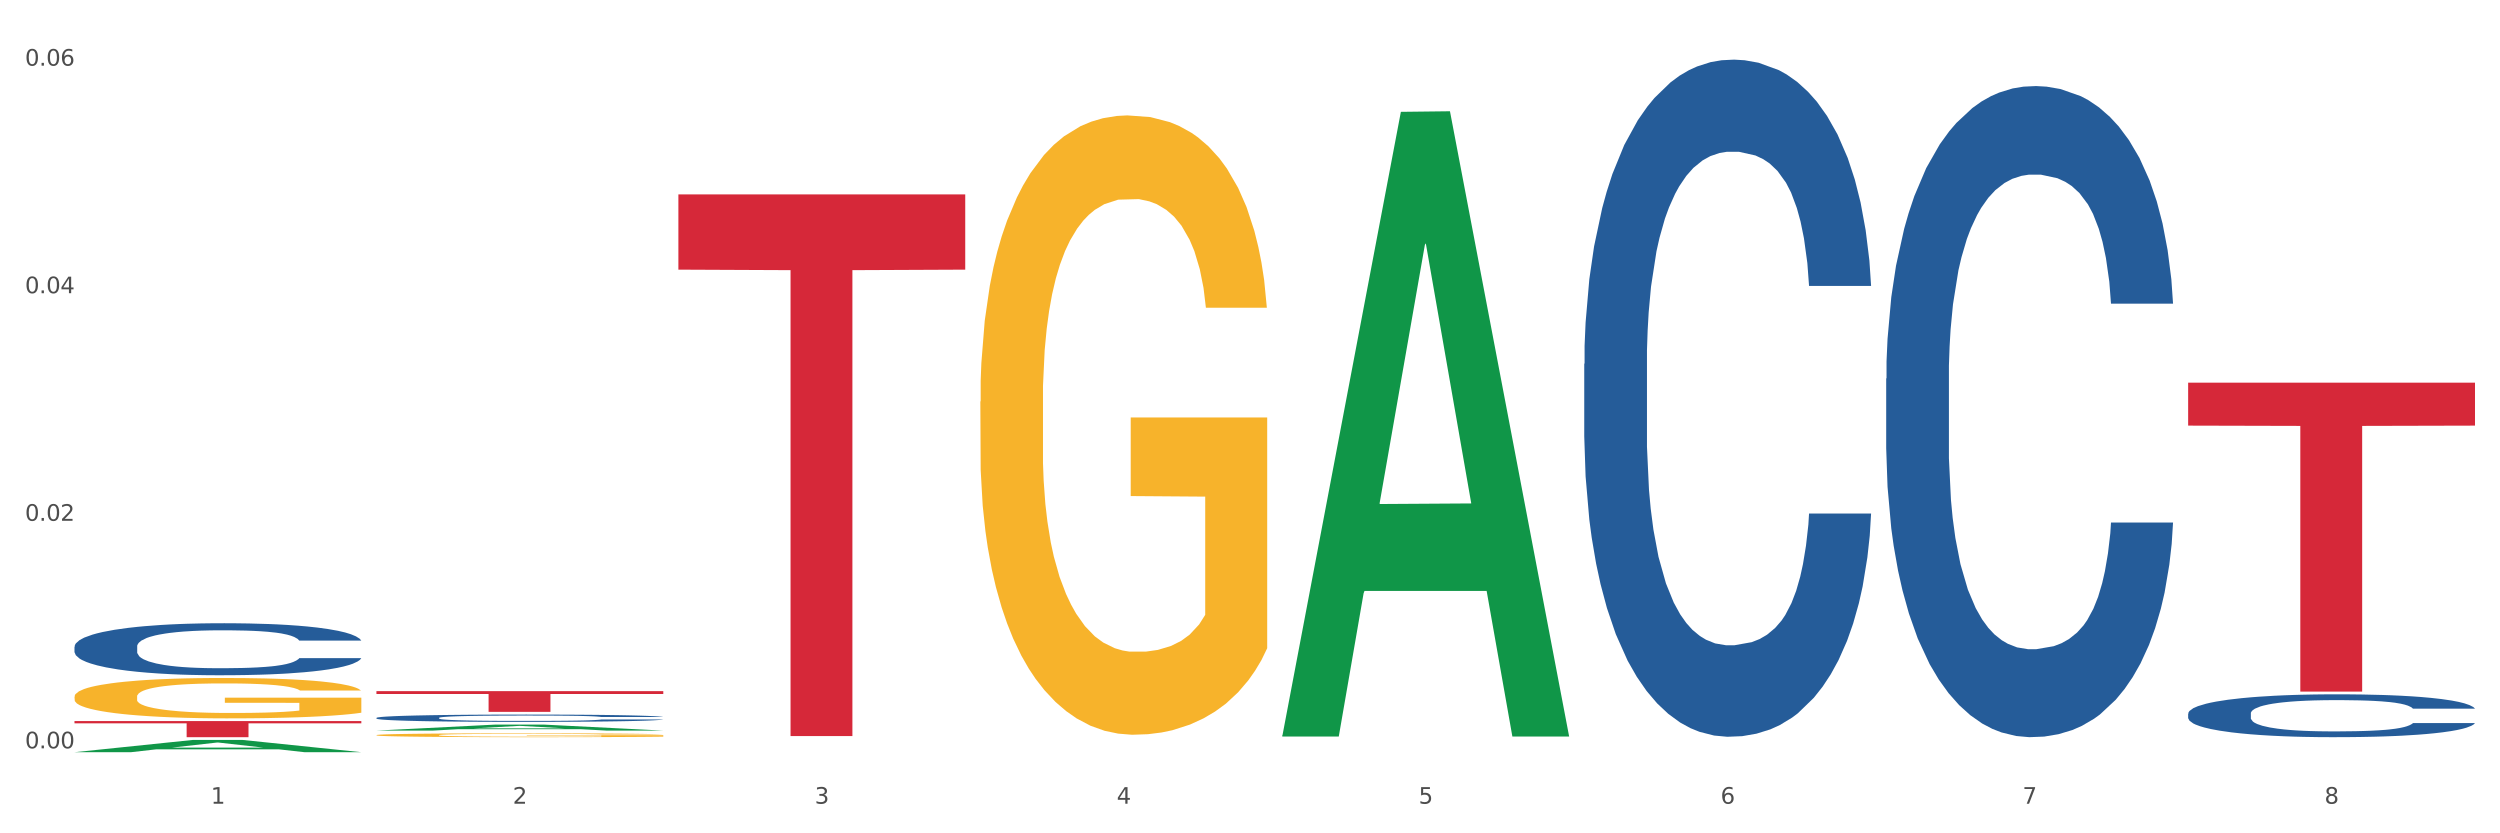
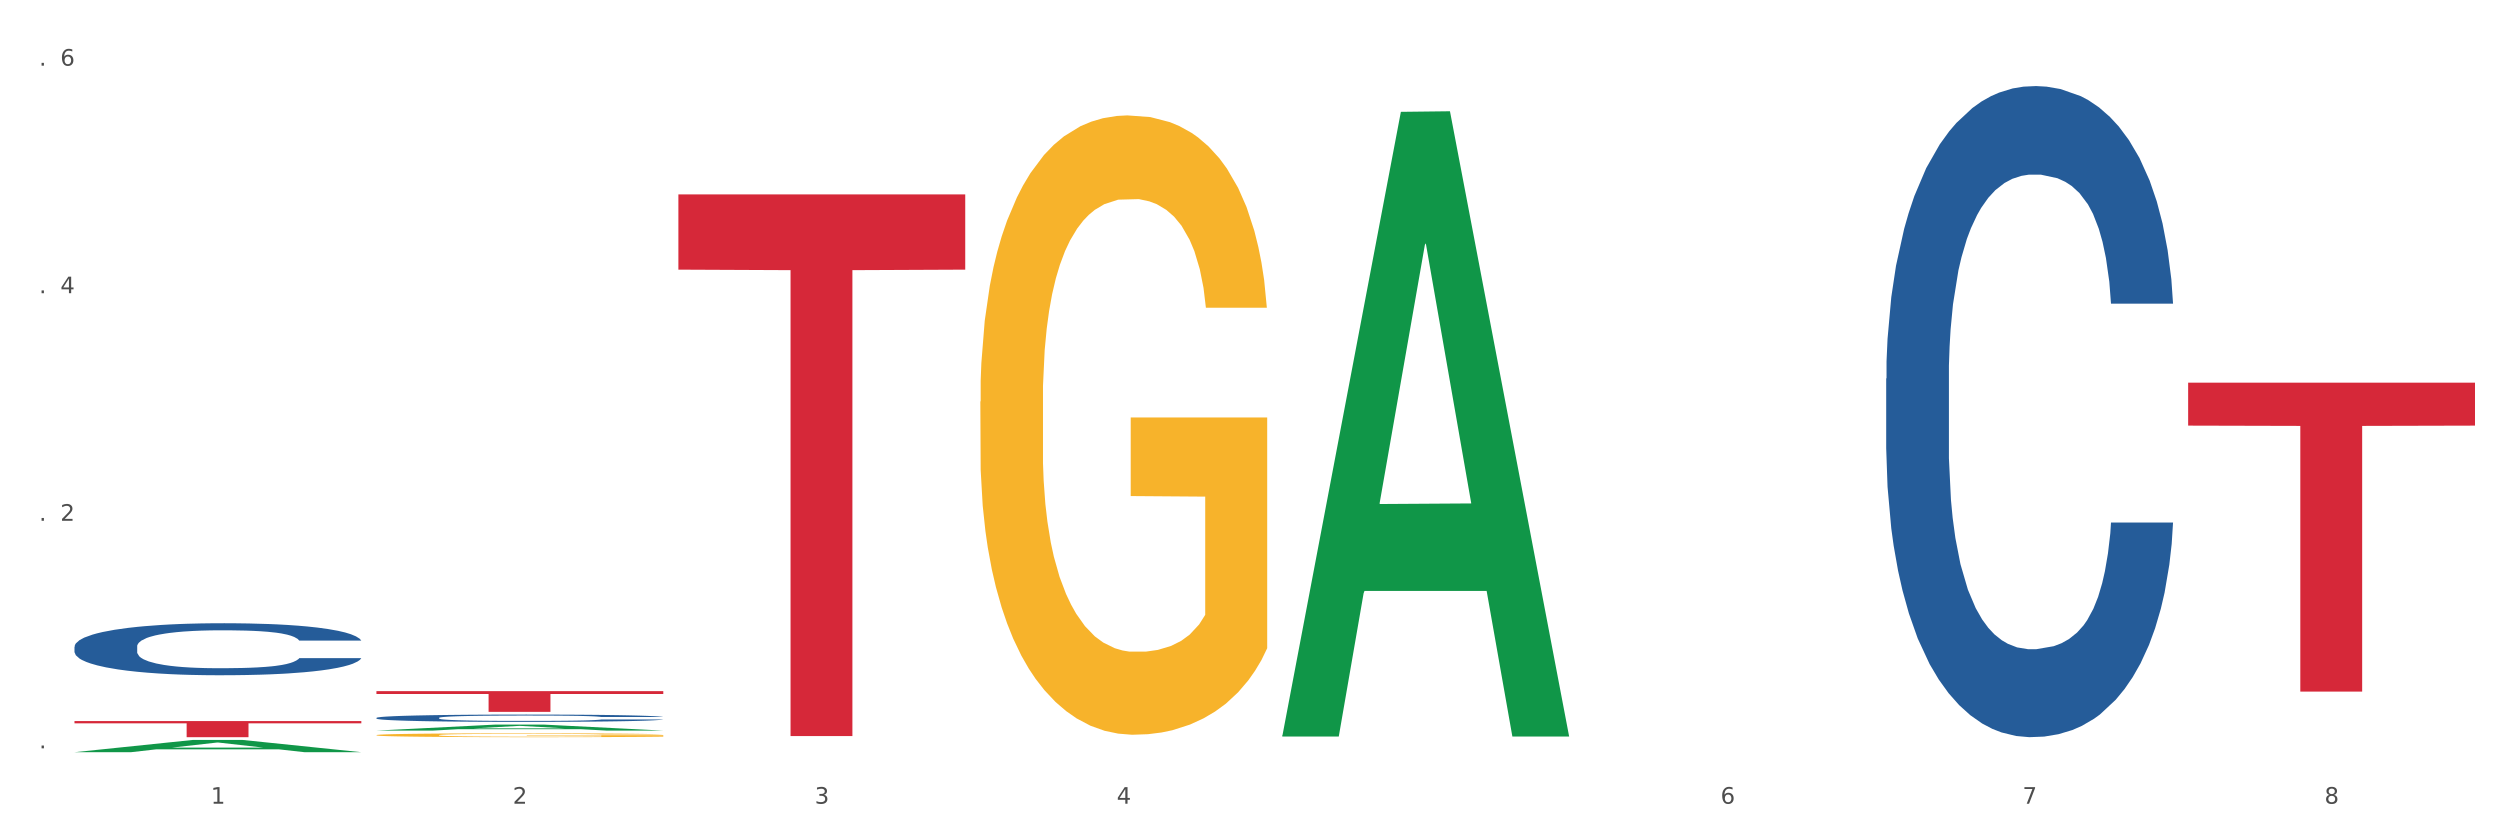
<svg xmlns="http://www.w3.org/2000/svg" xmlns:xlink="http://www.w3.org/1999/xlink" width="1080pt" height="360pt" viewBox="0 0 1080 360" version="1.1">
  <rect x="0" y="0" width="1080" height="360" fill="#333333" stroke="none" />
  <defs>
    <style type="text/css">*{stroke-linejoin: round; stroke-linecap: butt}</style>
  </defs>
  <g id="figure_1">
    <g id="patch_1">
      <path d="M 0 360  L 1080 360  L 1080 0  L 0 0  z " style="fill: #ffffff; stroke: #ffffff; stroke-linejoin: miter" />
    </g>
    <g id="axes_1">
      <g id="matplotlib.axis_1">
        <g id="xtick_1">
          <g id="text_1">
            <g style="fill: #4d4d4d" transform="translate(91.082 347.204) scale(0.096 -0.096)">
              <defs>
                <path id="DejaVuSans-31" d="M 794 531  L 1825 531  L 1825 4091  L 703 3866  L 703 4441  L 1819 4666  L 2450 4666  L 2450 531  L 3481 531  L 3481 0  L 794 0  L 794 531  z " transform="scale(0.016)" />
              </defs>
              <use xlink:href="#DejaVuSans-31" />
            </g>
          </g>
        </g>
        <g id="xtick_2">
          <g id="text_2">
            <g style="fill: #4d4d4d" transform="translate(221.525 347.204) scale(0.096 -0.096)">
              <defs>
                <path id="DejaVuSans-32" d="M 1228 531  L 3431 531  L 3431 0  L 469 0  L 469 531  Q 828 903 1448 1529  Q 2069 2156 2228 2338  Q 2531 2678 2651 2914  Q 2772 3150 2772 3378  Q 2772 3750 2511 3984  Q 2250 4219 1831 4219  Q 1534 4219 1204 4116  Q 875 4013 500 3803  L 500 4441  Q 881 4594 1212 4672  Q 1544 4750 1819 4750  Q 2544 4750 2975 4387  Q 3406 4025 3406 3419  Q 3406 3131 3298 2873  Q 3191 2616 2906 2266  Q 2828 2175 2409 1742  Q 1991 1309 1228 531  z " transform="scale(0.016)" />
              </defs>
              <use xlink:href="#DejaVuSans-32" />
            </g>
          </g>
        </g>
        <g id="xtick_3">
          <g id="text_3">
            <g style="fill: #4d4d4d" transform="translate(351.968 347.204) scale(0.096 -0.096)">
              <defs>
                <path id="DejaVuSans-33" d="M 2597 2516  Q 3050 2419 3304 2112  Q 3559 1806 3559 1356  Q 3559 666 3084 287  Q 2609 -91 1734 -91  Q 1441 -91 1130 -33  Q 819 25 488 141  L 488 750  Q 750 597 1062 519  Q 1375 441 1716 441  Q 2309 441 2620 675  Q 2931 909 2931 1356  Q 2931 1769 2642 2001  Q 2353 2234 1838 2234  L 1294 2234  L 1294 2753  L 1863 2753  Q 2328 2753 2575 2939  Q 2822 3125 2822 3475  Q 2822 3834 2567 4026  Q 2313 4219 1838 4219  Q 1578 4219 1281 4162  Q 984 4106 628 3988  L 628 4550  Q 988 4650 1302 4700  Q 1616 4750 1894 4750  Q 2613 4750 3031 4423  Q 3450 4097 3450 3541  Q 3450 3153 3228 2886  Q 3006 2619 2597 2516  z " transform="scale(0.016)" />
              </defs>
              <use xlink:href="#DejaVuSans-33" />
            </g>
          </g>
        </g>
        <g id="xtick_4">
          <g id="text_4">
            <g style="fill: #4d4d4d" transform="translate(482.412 347.204) scale(0.096 -0.096)">
              <defs>
                <path id="DejaVuSans-34" d="M 2419 4116  L 825 1625  L 2419 1625  L 2419 4116  z M 2253 4666  L 3047 4666  L 3047 1625  L 3713 1625  L 3713 1100  L 3047 1100  L 3047 0  L 2419 0  L 2419 1100  L 313 1100  L 313 1709  L 2253 4666  z " transform="scale(0.016)" />
              </defs>
              <use xlink:href="#DejaVuSans-34" />
            </g>
          </g>
        </g>
        <g id="xtick_5">
          <g id="text_5">
            <g style="fill: #4d4d4d" transform="translate(612.855 347.204) scale(0.096 -0.096)">
              <defs>
-                 <path id="DejaVuSans-35" d="M 691 4666  L 3169 4666  L 3169 4134  L 1269 4134  L 1269 2991  Q 1406 3038 1543 3061  Q 1681 3084 1819 3084  Q 2600 3084 3056 2656  Q 3513 2228 3513 1497  Q 3513 744 3044 326  Q 2575 -91 1722 -91  Q 1428 -91 1123 -41  Q 819 9 494 109  L 494 744  Q 775 591 1075 516  Q 1375 441 1709 441  Q 2250 441 2565 725  Q 2881 1009 2881 1497  Q 2881 1984 2565 2268  Q 2250 2553 1709 2553  Q 1456 2553 1204 2497  Q 953 2441 691 2322  L 691 4666  z " transform="scale(0.016)" />
-               </defs>
+                 </defs>
              <use xlink:href="#DejaVuSans-35" />
            </g>
          </g>
        </g>
        <g id="xtick_6">
          <g id="text_6">
            <g style="fill: #4d4d4d" transform="translate(743.299 347.204) scale(0.096 -0.096)">
              <defs>
                <path id="DejaVuSans-36" d="M 2113 2584  Q 1688 2584 1439 2293  Q 1191 2003 1191 1497  Q 1191 994 1439 701  Q 1688 409 2113 409  Q 2538 409 2786 701  Q 3034 994 3034 1497  Q 3034 2003 2786 2293  Q 2538 2584 2113 2584  z M 3366 4563  L 3366 3988  Q 3128 4100 2886 4159  Q 2644 4219 2406 4219  Q 1781 4219 1451 3797  Q 1122 3375 1075 2522  Q 1259 2794 1537 2939  Q 1816 3084 2150 3084  Q 2853 3084 3261 2657  Q 3669 2231 3669 1497  Q 3669 778 3244 343  Q 2819 -91 2113 -91  Q 1303 -91 875 529  Q 447 1150 447 2328  Q 447 3434 972 4092  Q 1497 4750 2381 4750  Q 2619 4750 2861 4703  Q 3103 4656 3366 4563  z " transform="scale(0.016)" />
              </defs>
              <use xlink:href="#DejaVuSans-36" />
            </g>
          </g>
        </g>
        <g id="xtick_7">
          <g id="text_7">
            <g style="fill: #4d4d4d" transform="translate(873.742 347.204) scale(0.096 -0.096)">
              <defs>
                <path id="DejaVuSans-37" d="M 525 4666  L 3525 4666  L 3525 4397  L 1831 0  L 1172 0  L 2766 4134  L 525 4134  L 525 4666  z " transform="scale(0.016)" />
              </defs>
              <use xlink:href="#DejaVuSans-37" />
            </g>
          </g>
        </g>
        <g id="xtick_8">
          <g id="text_8">
            <g style="fill: #4d4d4d" transform="translate(1004.185 347.204) scale(0.096 -0.096)">
              <defs>
                <path id="DejaVuSans-38" d="M 2034 2216  Q 1584 2216 1326 1975  Q 1069 1734 1069 1313  Q 1069 891 1326 650  Q 1584 409 2034 409  Q 2484 409 2743 651  Q 3003 894 3003 1313  Q 3003 1734 2745 1975  Q 2488 2216 2034 2216  z M 1403 2484  Q 997 2584 770 2862  Q 544 3141 544 3541  Q 544 4100 942 4425  Q 1341 4750 2034 4750  Q 2731 4750 3128 4425  Q 3525 4100 3525 3541  Q 3525 3141 3298 2862  Q 3072 2584 2669 2484  Q 3125 2378 3379 2068  Q 3634 1759 3634 1313  Q 3634 634 3220 271  Q 2806 -91 2034 -91  Q 1263 -91 848 271  Q 434 634 434 1313  Q 434 1759 690 2068  Q 947 2378 1403 2484  z M 1172 3481  Q 1172 3119 1398 2916  Q 1625 2713 2034 2713  Q 2441 2713 2670 2916  Q 2900 3119 2900 3481  Q 2900 3844 2670 4047  Q 2441 4250 2034 4250  Q 1625 4250 1398 4047  Q 1172 3844 1172 3481  z " transform="scale(0.016)" />
              </defs>
              <use xlink:href="#DejaVuSans-38" />
            </g>
          </g>
        </g>
        <g id="xtick_9" />
        <g id="xtick_10" />
        <g id="xtick_11" />
        <g id="xtick_12" />
        <g id="xtick_13" />
        <g id="xtick_14" />
        <g id="xtick_15" />
      </g>
      <g id="matplotlib.axis_2">
        <g id="ytick_1">
          <g id="text_9">
            <g style="fill: #4d4d4d" transform="translate(10.8 323.285) scale(0.096 -0.096)">
              <defs>
-                 <path id="DejaVuSans-30" d="M 2034 4250  Q 1547 4250 1301 3770  Q 1056 3291 1056 2328  Q 1056 1369 1301 889  Q 1547 409 2034 409  Q 2525 409 2770 889  Q 3016 1369 3016 2328  Q 3016 3291 2770 3770  Q 2525 4250 2034 4250  z M 2034 4750  Q 2819 4750 3233 4129  Q 3647 3509 3647 2328  Q 3647 1150 3233 529  Q 2819 -91 2034 -91  Q 1250 -91 836 529  Q 422 1150 422 2328  Q 422 3509 836 4129  Q 1250 4750 2034 4750  z " transform="scale(0.016)" />
                <path id="DejaVuSans-2e" d="M 684 794  L 1344 794  L 1344 0  L 684 0  L 684 794  z " transform="scale(0.016)" />
              </defs>
              <use xlink:href="#DejaVuSans-30" />
              <use xlink:href="#DejaVuSans-2e" transform="translate(63.623 0)" />
              <use xlink:href="#DejaVuSans-30" transform="translate(95.41 0)" />
              <use xlink:href="#DejaVuSans-30" transform="translate(159.033 0)" />
            </g>
          </g>
        </g>
        <g id="ytick_2">
          <g id="text_10">
            <g style="fill: #4d4d4d" transform="translate(10.8 224.98) scale(0.096 -0.096)">
              <use xlink:href="#DejaVuSans-30" />
              <use xlink:href="#DejaVuSans-2e" transform="translate(63.623 0)" />
              <use xlink:href="#DejaVuSans-30" transform="translate(95.41 0)" />
              <use xlink:href="#DejaVuSans-32" transform="translate(159.033 0)" />
            </g>
          </g>
        </g>
        <g id="ytick_3">
          <g id="text_11">
            <g style="fill: #4d4d4d" transform="translate(10.8 126.675) scale(0.096 -0.096)">
              <use xlink:href="#DejaVuSans-30" />
              <use xlink:href="#DejaVuSans-2e" transform="translate(63.623 0)" />
              <use xlink:href="#DejaVuSans-30" transform="translate(95.41 0)" />
              <use xlink:href="#DejaVuSans-34" transform="translate(159.033 0)" />
            </g>
          </g>
        </g>
        <g id="ytick_4">
          <g id="text_12">
            <g style="fill: #4d4d4d" transform="translate(10.8 28.37) scale(0.096 -0.096)">
              <use xlink:href="#DejaVuSans-30" />
              <use xlink:href="#DejaVuSans-2e" transform="translate(63.623 0)" />
              <use xlink:href="#DejaVuSans-30" transform="translate(95.41 0)" />
              <use xlink:href="#DejaVuSans-36" transform="translate(159.033 0)" />
            </g>
          </g>
        </g>
        <g id="ytick_5" />
        <g id="ytick_6" />
        <g id="ytick_7" />
      </g>
      <g id="PolyCollection_1">
        <path d="M 32.175 324.94  L 32.303 324.935  L 83.404 319.643  L 104.611 319.638  L 156.096 324.95  L 131.567 324.95  L 120.453 323.713  L 67.691 323.713  L 67.307 323.733  L 56.576 324.95  L 32.175 324.95  L 32.175 324.94  L 74.334 322.974  L 113.81 322.97  L 94.263 320.77  L 94.008 320.76  L 93.752 320.775  L 74.206 322.97  L 74.334 322.974  L 32.175 324.94  z " clip-path="url(#p46d8f171d8)" style="fill: #109648" />
-         <path d="M 945.279 308.264  L 945.425 308.247  L 945.425 307.774  L 945.865 307.131  L 947.476 305.947  L 949.527 305.051  L 953.042 304.002  L 954.946 303.562  L 957.437 303.072  L 962.563 302.277  L 968.422 301.601  L 972.524 301.229  L 975.6 300.992  L 982.484 300.569  L 986.439 300.383  L 990.541 300.231  L 994.056 300.129  L 999.915 300.011  L 1004.603 299.96  L 1010.022 299.943  L 1014.563 299.96  L 1020.569 300.028  L 1029.358 300.231  L 1032.727 300.349  L 1037.268 300.552  L 1041.955 300.823  L 1045.763 301.093  L 1050.158 301.482  L 1054.699 301.99  L 1059.093 302.632  L 1062.169 303.224  L 1064.659 303.85  L 1066.856 304.611  L 1068.468 305.44  L 1069.2 306.133  L 1042.394 306.133  L 1041.662 305.507  L 1040.197 304.831  L 1038.732 304.374  L 1037.121 304.002  L 1034.631 303.579  L 1032.434 303.309  L 1028.772 302.987  L 1025.403 302.784  L 1022.62 302.666  L 1019.251 302.565  L 1012.073 302.463  L 1006.946 302.463  L 1003.724 302.497  L 999.769 302.582  L 996.4 302.7  L 992.445 302.903  L 989.369 303.123  L 986.293 303.41  L 984.535 303.613  L 981.899 303.985  L 980.141 304.29  L 977.797 304.814  L 976.479 305.186  L 974.135 306.15  L 973.11 306.86  L 972.67 307.351  L 972.377 307.892  L 972.377 310.53  L 973.256 311.714  L 973.989 312.222  L 975.16 312.797  L 977.358 313.541  L 980.58 314.268  L 983.949 314.792  L 986.732 315.114  L 989.369 315.351  L 992.006 315.537  L 995.228 315.706  L 997.865 315.807  L 1001.82 315.909  L 1006.507 315.959  L 1010.169 315.959  L 1017.639 315.875  L 1021.008 315.79  L 1024.231 315.672  L 1027.746 315.486  L 1030.53 315.283  L 1032.141 315.131  L 1034.777 314.809  L 1036.828 314.471  L 1038.586 314.082  L 1039.758 313.744  L 1041.076 313.236  L 1042.101 312.661  L 1042.394 312.357  L 1069.2 312.357  L 1068.614 312.966  L 1067.589 313.558  L 1065.538 314.353  L 1063.927 314.809  L 1061.437 315.367  L 1058.8 315.841  L 1055.138 316.365  L 1051.769 316.754  L 1048.254 317.093  L 1044.445 317.397  L 1037.561 317.82  L 1035.07 317.938  L 1029.797 318.141  L 1025.696 318.259  L 1019.69 318.378  L 1013.538 318.446  L 1007.093 318.462  L 1001.38 318.429  L 995.082 318.327  L 991.127 318.226  L 986.732 318.073  L 981.606 317.837  L 976.772 317.549  L 972.231 317.211  L 967.983 316.822  L 964.028 316.382  L 958.901 315.655  L 955.093 314.945  L 952.31 314.285  L 950.406 313.727  L 948.501 313.017  L 947.476 312.526  L 945.865 311.342  L 945.279 310.243  L 945.279 308.264  z " clip-path="url(#p46d8f171d8)" style="fill: #255c99" />
-         <path d="M 32.175 300.95  L 32.321 300.934  L 32.321 300.36  L 32.614 299.866  L 34.077 298.67  L 36.272 297.682  L 37.881 297.156  L 39.49 296.726  L 41.392 296.296  L 43.733 295.849  L 47.976 295.196  L 50.61 294.861  L 53.828 294.511  L 59.681 294.001  L 63.923 293.714  L 68.313 293.475  L 75.482 293.188  L 80.163 293.06  L 85.138 292.965  L 91.136 292.901  L 95.672 292.885  L 105.621 292.933  L 114.106 293.076  L 118.203 293.188  L 123.47 293.379  L 126.25 293.507  L 130.785 293.762  L 135.467 294.096  L 138.686 294.383  L 143.514 294.925  L 147.172 295.467  L 150.537 296.136  L 152.292 296.598  L 153.609 297.029  L 154.779 297.523  L 155.95 298.304  L 129.615 298.304  L 128.591 297.746  L 126.981 297.22  L 124.64 296.71  L 122.592 296.391  L 119.081 295.993  L 115.862 295.738  L 112.497 295.547  L 108.4 295.387  L 105.182 295.308  L 100.646 295.244  L 91.722 295.26  L 85.723 295.387  L 81.626 295.547  L 78.993 295.69  L 76.652 295.849  L 74.019 296.073  L 70.946 296.407  L 68.752 296.71  L 66.557 297.093  L 64.801 297.475  L 63.192 297.921  L 61.875 298.399  L 60.851 298.894  L 59.973 299.499  L 59.242 300.503  L 59.242 302.687  L 59.534 303.181  L 60.266 303.834  L 61.144 304.328  L 62.607 304.918  L 63.923 305.316  L 66.411 305.89  L 69.19 306.368  L 71.385 306.671  L 73.58 306.926  L 77.384 307.277  L 81.626 307.564  L 85.284 307.739  L 90.259 307.898  L 93.624 307.962  L 96.55 307.994  L 103.719 307.994  L 108.839 307.946  L 114.545 307.835  L 118.934 307.691  L 122.592 307.516  L 126.689 307.229  L 129.322 306.958  L 129.322 303.627  L 97.135 303.611  L 97.135 301.396  L 156.096 301.396  L 156.096 307.898  L 153.609 308.233  L 150.829 308.536  L 147.903 308.807  L 143.514 309.142  L 138.247 309.46  L 133.565 309.683  L 128.591 309.875  L 122.738 310.05  L 115.131 310.209  L 110.449 310.273  L 104.596 310.321  L 97.72 310.337  L 91.722 310.305  L 85.869 310.225  L 79.724 310.082  L 73.726 309.875  L 69.19 309.668  L 64.655 309.413  L 59.827 309.078  L 56.023 308.759  L 53.097 308.472  L 49.878 308.106  L 46.367 307.627  L 43.733 307.197  L 41.392 306.751  L 38.905 306.177  L 37.149 305.683  L 35.394 305.061  L 34.37 304.599  L 33.199 303.882  L 32.321 302.878  L 32.175 300.95  z " clip-path="url(#p46d8f171d8)" style="fill: #f7b32b" />
        <path d="M 162.618 310.113  L 162.765 310.111  L 162.765 310.03  L 163.204 309.92  L 164.816 309.718  L 166.866 309.565  L 170.382 309.386  L 172.286 309.31  L 174.776 309.227  L 179.903 309.091  L 185.762 308.975  L 189.863 308.912  L 192.94 308.871  L 199.824 308.799  L 203.779 308.767  L 207.88 308.741  L 211.396 308.724  L 217.255 308.704  L 221.942 308.695  L 227.362 308.692  L 231.903 308.695  L 237.909 308.707  L 246.697 308.741  L 250.066 308.762  L 254.607 308.796  L 259.295 308.842  L 263.103 308.889  L 267.497 308.955  L 272.038 309.042  L 276.433 309.152  L 279.509 309.253  L 281.999 309.36  L 284.196 309.49  L 285.807 309.631  L 286.54 309.749  L 259.734 309.749  L 259.002 309.643  L 257.537 309.527  L 256.072 309.449  L 254.461 309.386  L 251.971 309.313  L 249.773 309.267  L 246.111 309.212  L 242.742 309.178  L 239.959 309.157  L 236.59 309.14  L 229.413 309.123  L 224.286 309.123  L 221.064 309.128  L 217.109 309.143  L 213.74 309.163  L 209.785 309.198  L 206.709 309.235  L 203.633 309.284  L 201.875 309.319  L 199.238 309.383  L 197.48 309.435  L 195.137 309.524  L 193.818 309.588  L 191.475 309.752  L 190.449 309.874  L 190.01 309.957  L 189.717 310.05  L 189.717 310.5  L 190.596 310.703  L 191.328 310.789  L 192.5 310.888  L 194.697 311.015  L 197.92 311.139  L 201.289 311.228  L 204.072 311.283  L 206.709 311.324  L 209.345 311.355  L 212.568 311.384  L 215.204 311.402  L 219.159 311.419  L 223.847 311.428  L 227.509 311.428  L 234.979 311.413  L 238.348 311.399  L 241.571 311.379  L 245.086 311.347  L 247.869 311.312  L 249.48 311.286  L 252.117 311.231  L 254.168 311.174  L 255.926 311.107  L 257.097 311.049  L 258.416 310.963  L 259.441 310.864  L 259.734 310.812  L 286.54 310.812  L 285.954 310.916  L 284.928 311.018  L 282.878 311.153  L 281.266 311.231  L 278.776 311.327  L 276.14 311.407  L 272.478 311.497  L 269.109 311.563  L 265.593 311.621  L 261.785 311.673  L 254.9 311.745  L 252.41 311.766  L 247.137 311.8  L 243.035 311.821  L 237.03 311.841  L 230.878 311.852  L 224.433 311.855  L 218.72 311.849  L 212.421 311.832  L 208.466 311.815  L 204.072 311.789  L 198.945 311.748  L 194.111 311.699  L 189.571 311.641  L 185.323 311.575  L 181.368 311.5  L 176.241 311.376  L 172.432 311.254  L 169.649 311.142  L 167.745 311.046  L 165.841 310.925  L 164.816 310.841  L 163.204 310.639  L 162.618 310.451  L 162.618 310.113  z " clip-path="url(#p46d8f171d8)" style="fill: #255c99" />
        <path d="M 32.175 279.334  L 32.321 279.313  L 32.321 278.739  L 32.761 277.959  L 34.372 276.522  L 36.423 275.434  L 39.938 274.162  L 41.843 273.628  L 44.333 273.033  L 49.46 272.069  L 55.319 271.248  L 59.42 270.796  L 62.496 270.509  L 69.381 269.996  L 73.336 269.77  L 77.437 269.585  L 80.953 269.462  L 86.812 269.319  L 91.499 269.257  L 96.919 269.236  L 101.46 269.257  L 107.465 269.339  L 116.254 269.585  L 119.623 269.729  L 124.164 269.975  L 128.851 270.304  L 132.66 270.632  L 137.054 271.104  L 141.595 271.72  L 145.989 272.5  L 149.065 273.218  L 151.555 273.977  L 153.753 274.901  L 155.364 275.907  L 156.096 276.748  L 129.291 276.748  L 128.558 275.989  L 127.093 275.168  L 125.629 274.614  L 124.017 274.162  L 121.527 273.649  L 119.33 273.321  L 115.668 272.931  L 112.299 272.684  L 109.516 272.541  L 106.147 272.418  L 98.969 272.294  L 93.843 272.294  L 90.62 272.335  L 86.665 272.438  L 83.296 272.582  L 79.341 272.828  L 76.265 273.095  L 73.189 273.444  L 71.431 273.69  L 68.795 274.142  L 67.037 274.511  L 64.693 275.147  L 63.375 275.599  L 61.031 276.768  L 60.006 277.63  L 59.567 278.226  L 59.274 278.882  L 59.274 282.084  L 60.152 283.521  L 60.885 284.136  L 62.057 284.834  L 64.254 285.737  L 67.476 286.62  L 70.845 287.256  L 73.629 287.646  L 76.265 287.933  L 78.902 288.159  L 82.124 288.364  L 84.761 288.487  L 88.716 288.61  L 93.403 288.672  L 97.065 288.672  L 104.536 288.569  L 107.905 288.467  L 111.127 288.323  L 114.643 288.097  L 117.426 287.851  L 119.037 287.666  L 121.674 287.276  L 123.724 286.866  L 125.482 286.394  L 126.654 285.983  L 127.972 285.368  L 128.998 284.67  L 129.291 284.301  L 156.096 284.301  L 155.51 285.039  L 154.485 285.758  L 152.434 286.722  L 150.823 287.276  L 148.333 287.954  L 145.696 288.528  L 142.034 289.165  L 138.665 289.637  L 135.15 290.047  L 131.341 290.416  L 124.457 290.93  L 121.967 291.073  L 116.693 291.32  L 112.592 291.463  L 106.586 291.607  L 100.434 291.689  L 93.989 291.709  L 88.276 291.668  L 81.978 291.545  L 78.023 291.422  L 73.629 291.237  L 68.502 290.95  L 63.668 290.601  L 59.127 290.191  L 54.879 289.719  L 50.924 289.185  L 45.798 288.303  L 41.989 287.441  L 39.206 286.64  L 37.302 285.963  L 35.398 285.101  L 34.372 284.506  L 32.761 283.069  L 32.175 281.735  L 32.175 279.334  z " clip-path="url(#p46d8f171d8)" style="fill: #255c99" />
        <path d="M 945.279 165.323  L 1069.2 165.323  L 1069.2 183.868  L 1020.454 183.993  L 1020.454 298.768  L 993.731 298.768  L 993.731 183.993  L 945.279 183.868  L 945.279 165.449  L 945.279 165.323  z " clip-path="url(#p46d8f171d8)" style="fill: #d62839" />
        <path d="M 293.062 83.966  L 416.983 83.966  L 416.983 116.487  L 368.237 116.707  L 368.237 317.987  L 341.514 317.987  L 341.514 116.707  L 293.062 116.487  L 293.062 84.185  L 293.062 83.966  z " clip-path="url(#p46d8f171d8)" style="fill: #d62839" />
        <path d="M 814.835 163.561  L 814.982 163.305  L 814.982 156.112  L 815.421 146.35  L 817.033 128.368  L 819.083 114.754  L 822.599 98.827  L 824.503 92.148  L 826.993 84.698  L 832.12 72.625  L 837.979 62.349  L 842.08 56.698  L 845.157 53.101  L 852.041 46.679  L 855.996 43.854  L 860.097 41.542  L 863.613 40  L 869.472 38.202  L 874.159 37.431  L 879.579 37.175  L 884.12 37.431  L 890.126 38.459  L 898.914 41.542  L 902.283 43.34  L 906.824 46.422  L 911.512 50.533  L 915.32 54.643  L 919.714 60.551  L 924.255 68.258  L 928.65 78.019  L 931.726 87.01  L 934.216 96.515  L 936.413 108.075  L 938.024 120.662  L 938.757 131.194  L 911.951 131.194  L 911.219 121.689  L 909.754 111.414  L 908.289 104.478  L 906.678 98.827  L 904.188 92.405  L 901.99 88.294  L 898.328 83.414  L 894.959 80.331  L 892.176 78.533  L 888.807 76.992  L 881.63 75.45  L 876.503 75.45  L 873.28 75.964  L 869.326 77.248  L 865.957 79.047  L 862.002 82.129  L 858.926 85.469  L 855.849 89.836  L 854.092 92.918  L 851.455 98.57  L 849.697 103.194  L 847.354 111.157  L 846.035 116.809  L 843.692 131.451  L 842.666 142.24  L 842.227 149.69  L 841.934 157.91  L 841.934 197.984  L 842.813 215.966  L 843.545 223.672  L 844.717 232.406  L 846.914 243.709  L 850.137 254.755  L 853.506 262.719  L 856.289 267.599  L 858.926 271.196  L 861.562 274.022  L 864.785 276.59  L 867.421 278.132  L 871.376 279.673  L 876.064 280.444  L 879.726 280.444  L 887.196 279.159  L 890.565 277.875  L 893.788 276.077  L 897.303 273.251  L 900.086 270.168  L 901.697 267.856  L 904.334 262.976  L 906.385 257.838  L 908.142 251.93  L 909.314 246.792  L 910.633 239.085  L 911.658 230.351  L 911.951 225.727  L 938.757 225.727  L 938.171 234.975  L 937.145 243.966  L 935.095 256.04  L 933.483 262.976  L 930.993 271.453  L 928.357 278.645  L 924.695 286.609  L 921.326 292.517  L 917.81 297.655  L 914.002 302.279  L 907.117 308.701  L 904.627 310.499  L 899.354 313.582  L 895.252 315.38  L 889.247 317.178  L 883.095 318.206  L 876.65 318.462  L 870.937 317.949  L 864.638 316.407  L 860.683 314.866  L 856.289 312.554  L 851.162 308.958  L 846.328 304.591  L 841.788 299.453  L 837.54 293.545  L 833.585 286.866  L 828.458 275.82  L 824.649 265.031  L 821.866 255.012  L 819.962 246.535  L 818.058 235.746  L 817.033 228.296  L 815.421 210.314  L 814.835 193.617  L 814.835 163.561  z " clip-path="url(#p46d8f171d8)" style="fill: #255c99" />
        <path d="M 32.175 311.512  L 156.096 311.512  L 156.096 312.478  L 107.35 312.485  L 107.35 318.462  L 80.628 318.462  L 80.628 312.485  L 32.175 312.478  L 32.175 311.519  L 32.175 311.512  z " clip-path="url(#p46d8f171d8)" style="fill: #d62839" />
        <path d="M 162.618 298.557  L 286.54 298.557  L 286.54 299.802  L 237.793 299.811  L 237.793 307.517  L 211.071 307.517  L 211.071 299.811  L 162.618 299.802  L 162.618 298.566  L 162.618 298.557  z " clip-path="url(#p46d8f171d8)" style="fill: #d62839" />
-         <path d="M 684.392 157.197  L 684.538 156.93  L 684.538 149.45  L 684.978 139.298  L 686.589 120.598  L 688.64 106.439  L 692.155 89.875  L 694.06 82.929  L 696.55 75.182  L 701.677 62.626  L 707.536 51.94  L 711.637 46.063  L 714.713 42.323  L 721.598 35.644  L 725.553 32.705  L 729.654 30.301  L 733.169 28.698  L 739.029 26.828  L 743.716 26.027  L 749.136 25.759  L 753.677 26.027  L 759.682 27.095  L 768.471 30.301  L 771.84 32.171  L 776.381 35.377  L 781.068 39.651  L 784.877 43.926  L 789.271 50.07  L 793.812 58.085  L 798.206 68.236  L 801.282 77.586  L 803.772 87.471  L 805.97 99.493  L 807.581 112.583  L 808.313 123.536  L 781.508 123.536  L 780.775 113.652  L 779.31 102.966  L 777.846 95.753  L 776.234 89.875  L 773.744 83.197  L 771.547 78.922  L 767.885 73.846  L 764.516 70.641  L 761.733 68.771  L 758.364 67.168  L 751.186 65.565  L 746.06 65.565  L 742.837 66.099  L 738.882 67.435  L 735.513 69.305  L 731.558 72.511  L 728.482 75.984  L 725.406 80.525  L 723.648 83.731  L 721.012 89.608  L 719.254 94.417  L 716.91 102.699  L 715.592 108.576  L 713.248 123.803  L 712.223 135.024  L 711.784 142.771  L 711.491 151.32  L 711.491 192.995  L 712.369 211.696  L 713.102 219.71  L 714.274 228.793  L 716.471 240.548  L 719.693 252.035  L 723.062 260.317  L 725.846 265.393  L 728.482 269.133  L 731.119 272.071  L 734.341 274.743  L 736.978 276.346  L 740.933 277.949  L 745.62 278.75  L 749.282 278.75  L 756.753 277.414  L 760.122 276.079  L 763.344 274.209  L 766.86 271.27  L 769.643 268.064  L 771.254 265.66  L 773.891 260.584  L 775.941 255.241  L 777.699 249.096  L 778.871 243.753  L 780.189 235.739  L 781.215 226.656  L 781.508 221.847  L 808.313 221.847  L 807.727 231.465  L 806.702 240.815  L 804.651 253.371  L 803.04 260.584  L 800.55 269.4  L 797.913 276.88  L 794.251 285.162  L 790.882 291.306  L 787.367 296.649  L 783.558 301.458  L 776.674 308.137  L 774.184 310.007  L 768.91 313.212  L 764.809 315.082  L 758.803 316.952  L 752.651 318.021  L 746.206 318.288  L 740.493 317.754  L 734.195 316.151  L 730.24 314.548  L 725.846 312.144  L 720.719 308.404  L 715.885 303.862  L 711.344 298.519  L 707.096 292.375  L 703.141 285.429  L 698.015 273.941  L 694.206 262.721  L 691.423 252.302  L 689.519 243.486  L 687.615 232.266  L 686.589 224.519  L 684.978 205.818  L 684.392 188.454  L 684.392 157.197  z " clip-path="url(#p46d8f171d8)" style="fill: #255c99" />
        <path d="M 162.618 315.61  L 162.746 315.608  L 213.848 313.033  L 235.055 313.031  L 286.54 315.615  L 262.011 315.615  L 250.896 315.013  L 198.134 315.013  L 197.751 315.023  L 187.019 315.615  L 162.618 315.615  L 162.618 315.61  L 204.777 314.654  L 244.253 314.652  L 224.707 313.582  L 224.451 313.577  L 224.196 313.584  L 204.649 314.652  L 204.777 314.654  L 162.618 315.61  z " clip-path="url(#p46d8f171d8)" style="fill: #109648" />
        <path d="M 423.505 173.491  L 423.651 173.247  L 423.651 164.45  L 423.944 156.875  L 425.407 138.548  L 427.602 123.398  L 429.211 115.334  L 430.82 108.737  L 432.722 102.139  L 435.063 95.297  L 439.306 85.279  L 441.94 80.147  L 445.158 74.771  L 451.011 66.952  L 455.254 62.554  L 459.643 58.888  L 466.812 54.49  L 471.494 52.535  L 476.468 51.069  L 482.467 50.091  L 487.002 49.847  L 496.951 50.58  L 505.437 52.779  L 509.533 54.49  L 514.8 57.422  L 517.58 59.377  L 522.115 63.287  L 526.797 68.418  L 530.016 72.817  L 534.844 81.125  L 538.502 89.433  L 541.867 99.696  L 543.622 106.782  L 544.939 113.379  L 546.11 120.954  L 547.28 132.928  L 520.945 132.928  L 519.921 124.375  L 518.312 116.312  L 515.971 108.492  L 513.922 103.605  L 510.411 97.496  L 507.192 93.587  L 503.827 90.654  L 499.731 88.211  L 496.512 86.989  L 491.976 86.012  L 483.052 86.256  L 477.053 88.211  L 472.957 90.654  L 470.323 92.854  L 467.982 95.297  L 465.349 98.718  L 462.276 103.85  L 460.082 108.492  L 457.887 114.357  L 456.131 120.221  L 454.522 127.063  L 453.205 134.394  L 452.181 141.969  L 451.303 151.255  L 450.572 166.649  L 450.572 200.126  L 450.864 207.701  L 451.596 217.719  L 452.474 225.294  L 453.937 234.335  L 455.254 240.444  L 457.741 249.241  L 460.521 256.572  L 462.715 261.214  L 464.91 265.124  L 468.714 270.5  L 472.957 274.898  L 476.614 277.586  L 481.589 280.03  L 484.954 281.007  L 487.88 281.496  L 495.049 281.496  L 500.17 280.763  L 505.875 279.052  L 510.265 276.853  L 513.922 274.165  L 518.019 269.767  L 520.652 265.613  L 520.652 214.543  L 488.465 214.298  L 488.465 180.333  L 547.426 180.333  L 547.426 280.03  L 544.939 285.161  L 542.159 289.804  L 539.233 293.958  L 534.844 299.089  L 529.577 303.977  L 524.895 307.398  L 519.921 310.33  L 514.069 313.018  L 506.461 315.461  L 501.779 316.439  L 495.927 317.172  L 489.05 317.416  L 483.052 316.927  L 477.2 315.706  L 471.055 313.506  L 465.056 310.33  L 460.521 307.153  L 455.985 303.244  L 451.157 298.112  L 447.353 293.225  L 444.427 288.827  L 441.208 283.206  L 437.697 275.876  L 435.063 269.278  L 432.722 262.436  L 430.235 253.639  L 428.48 246.064  L 426.724 236.535  L 425.7 229.448  L 424.529 218.452  L 423.651 203.058  L 423.505 173.491  z " clip-path="url(#p46d8f171d8)" style="fill: #f7b32b" />
        <path d="M 162.618 317.563  L 162.765 317.562  L 162.765 317.507  L 163.057 317.459  L 164.52 317.345  L 166.715 317.25  L 168.324 317.2  L 169.934 317.158  L 171.836 317.117  L 174.177 317.075  L 178.419 317.012  L 181.053 316.98  L 184.272 316.946  L 190.124 316.897  L 194.367 316.87  L 198.756 316.847  L 205.925 316.82  L 210.607 316.807  L 215.581 316.798  L 221.58 316.792  L 226.115 316.791  L 236.064 316.795  L 244.55 316.809  L 248.646 316.82  L 253.913 316.838  L 256.693 316.85  L 261.229 316.874  L 265.91 316.907  L 269.129 316.934  L 273.957 316.986  L 277.615 317.038  L 280.98 317.102  L 282.736 317.146  L 284.052 317.188  L 285.223 317.235  L 286.393 317.31  L 260.058 317.31  L 259.034 317.256  L 257.425 317.206  L 255.084 317.157  L 253.036 317.126  L 249.524 317.088  L 246.305 317.064  L 242.94 317.046  L 238.844 317.03  L 235.625 317.023  L 231.09 317.016  L 222.165 317.018  L 216.166 317.03  L 212.07 317.046  L 209.436 317.059  L 207.095 317.075  L 204.462 317.096  L 201.389 317.128  L 199.195 317.157  L 197 317.194  L 195.245 317.23  L 193.635 317.273  L 192.319 317.319  L 191.294 317.366  L 190.417 317.424  L 189.685 317.52  L 189.685 317.73  L 189.978 317.777  L 190.709 317.839  L 191.587 317.887  L 193.05 317.943  L 194.367 317.981  L 196.854 318.036  L 199.634 318.082  L 201.828 318.111  L 204.023 318.136  L 207.827 318.169  L 212.07 318.197  L 215.727 318.214  L 220.702 318.229  L 224.067 318.235  L 226.993 318.238  L 234.162 318.238  L 239.283 318.233  L 244.989 318.223  L 249.378 318.209  L 253.036 318.192  L 257.132 318.165  L 259.766 318.139  L 259.766 317.82  L 227.578 317.818  L 227.578 317.606  L 286.54 317.606  L 286.54 318.229  L 284.052 318.261  L 281.273 318.29  L 278.346 318.316  L 273.957 318.348  L 268.69 318.378  L 264.008 318.4  L 259.034 318.418  L 253.182 318.435  L 245.574 318.45  L 240.892 318.456  L 235.04 318.461  L 228.164 318.462  L 222.165 318.459  L 216.313 318.452  L 210.168 318.438  L 204.169 318.418  L 199.634 318.398  L 195.098 318.374  L 190.27 318.342  L 186.466 318.311  L 183.54 318.284  L 180.321 318.249  L 176.81 318.203  L 174.177 318.162  L 171.836 318.119  L 169.348 318.064  L 167.593 318.017  L 165.837 317.957  L 164.813 317.913  L 163.643 317.844  L 162.765 317.748  L 162.618 317.563  z " clip-path="url(#p46d8f171d8)" style="fill: #f7b32b" />
        <path d="M 553.949 317.663  L 554.076 317.409  L 605.178 48.315  L 626.385 48.061  L 677.87 318.17  L 653.341 318.17  L 642.226 255.271  L 589.464 255.271  L 589.081 256.286  L 578.35 318.17  L 553.949 318.17  L 553.949 317.663  L 596.107 217.735  L 635.583 217.481  L 616.037 105.633  L 615.781 105.126  L 615.526 105.887  L 595.98 217.481  L 596.107 217.735  L 553.949 317.663  z " clip-path="url(#p46d8f171d8)" style="fill: #109648" />
      </g>
    </g>
  </g>
  <defs>
    <clipPath id="p46d8f171d8">
      <rect x="32.175" y="10.8" width="1037.025" height="329.109" />
    </clipPath>
  </defs>
</svg>